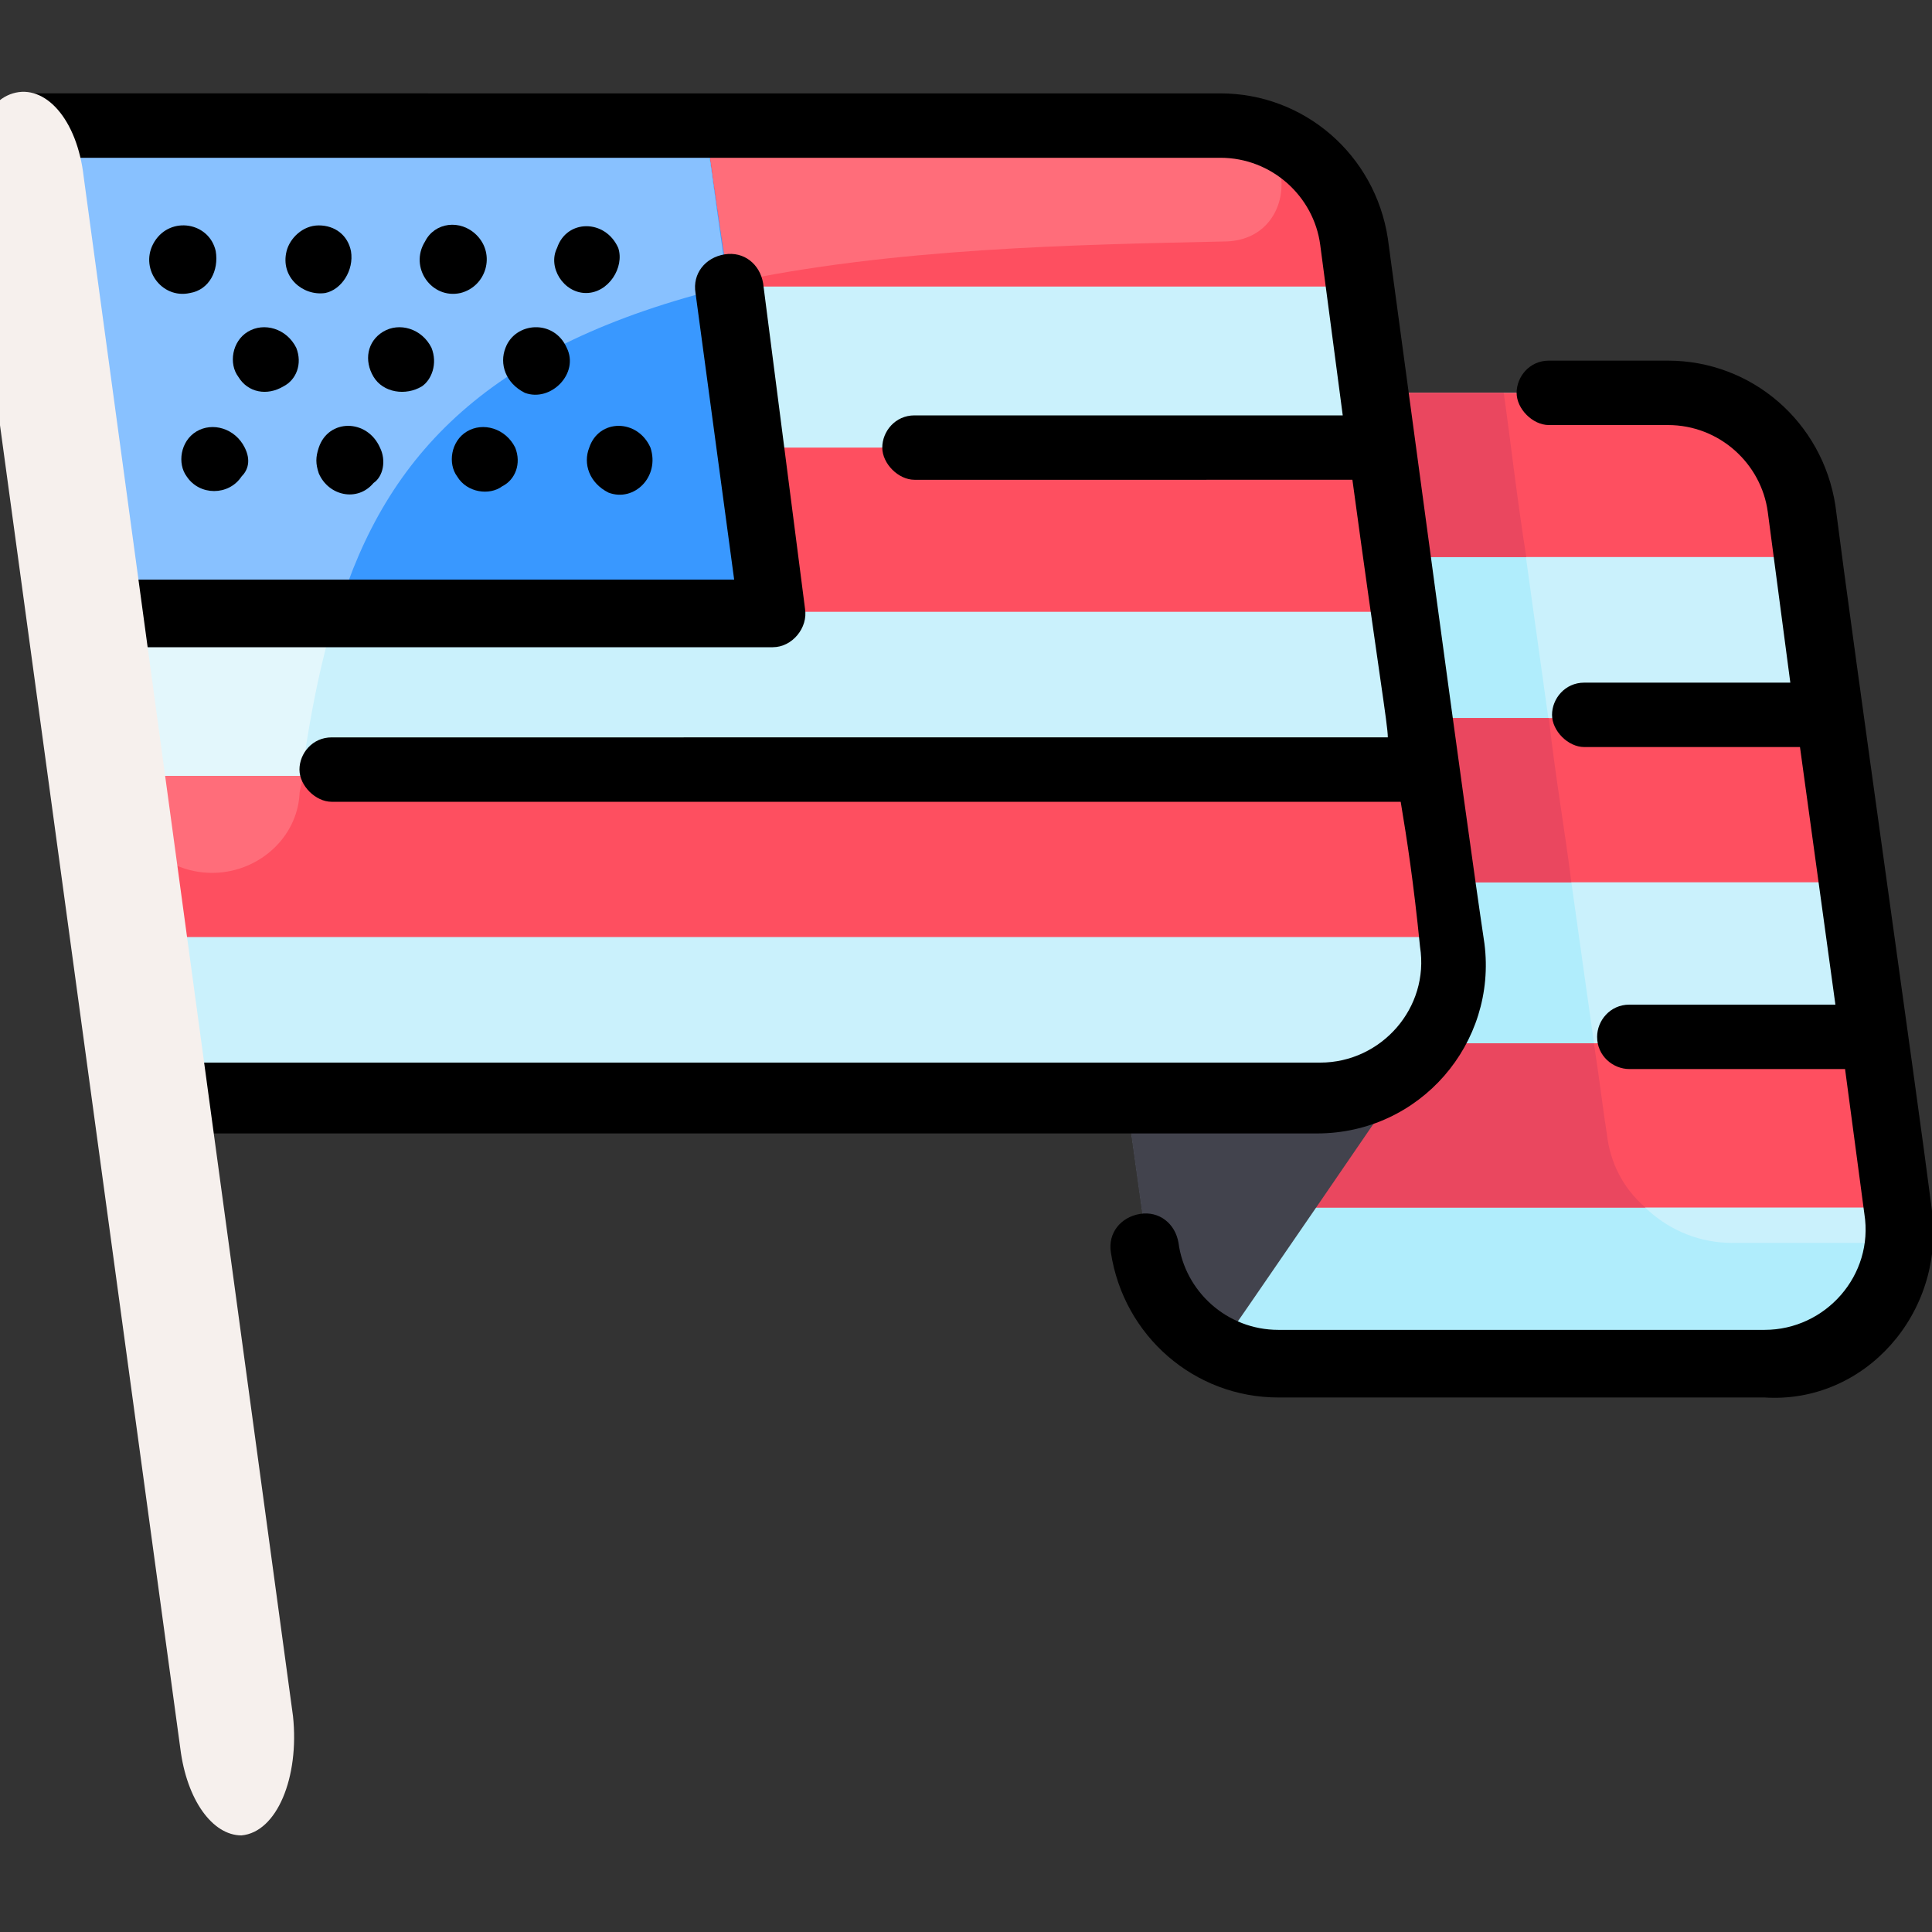
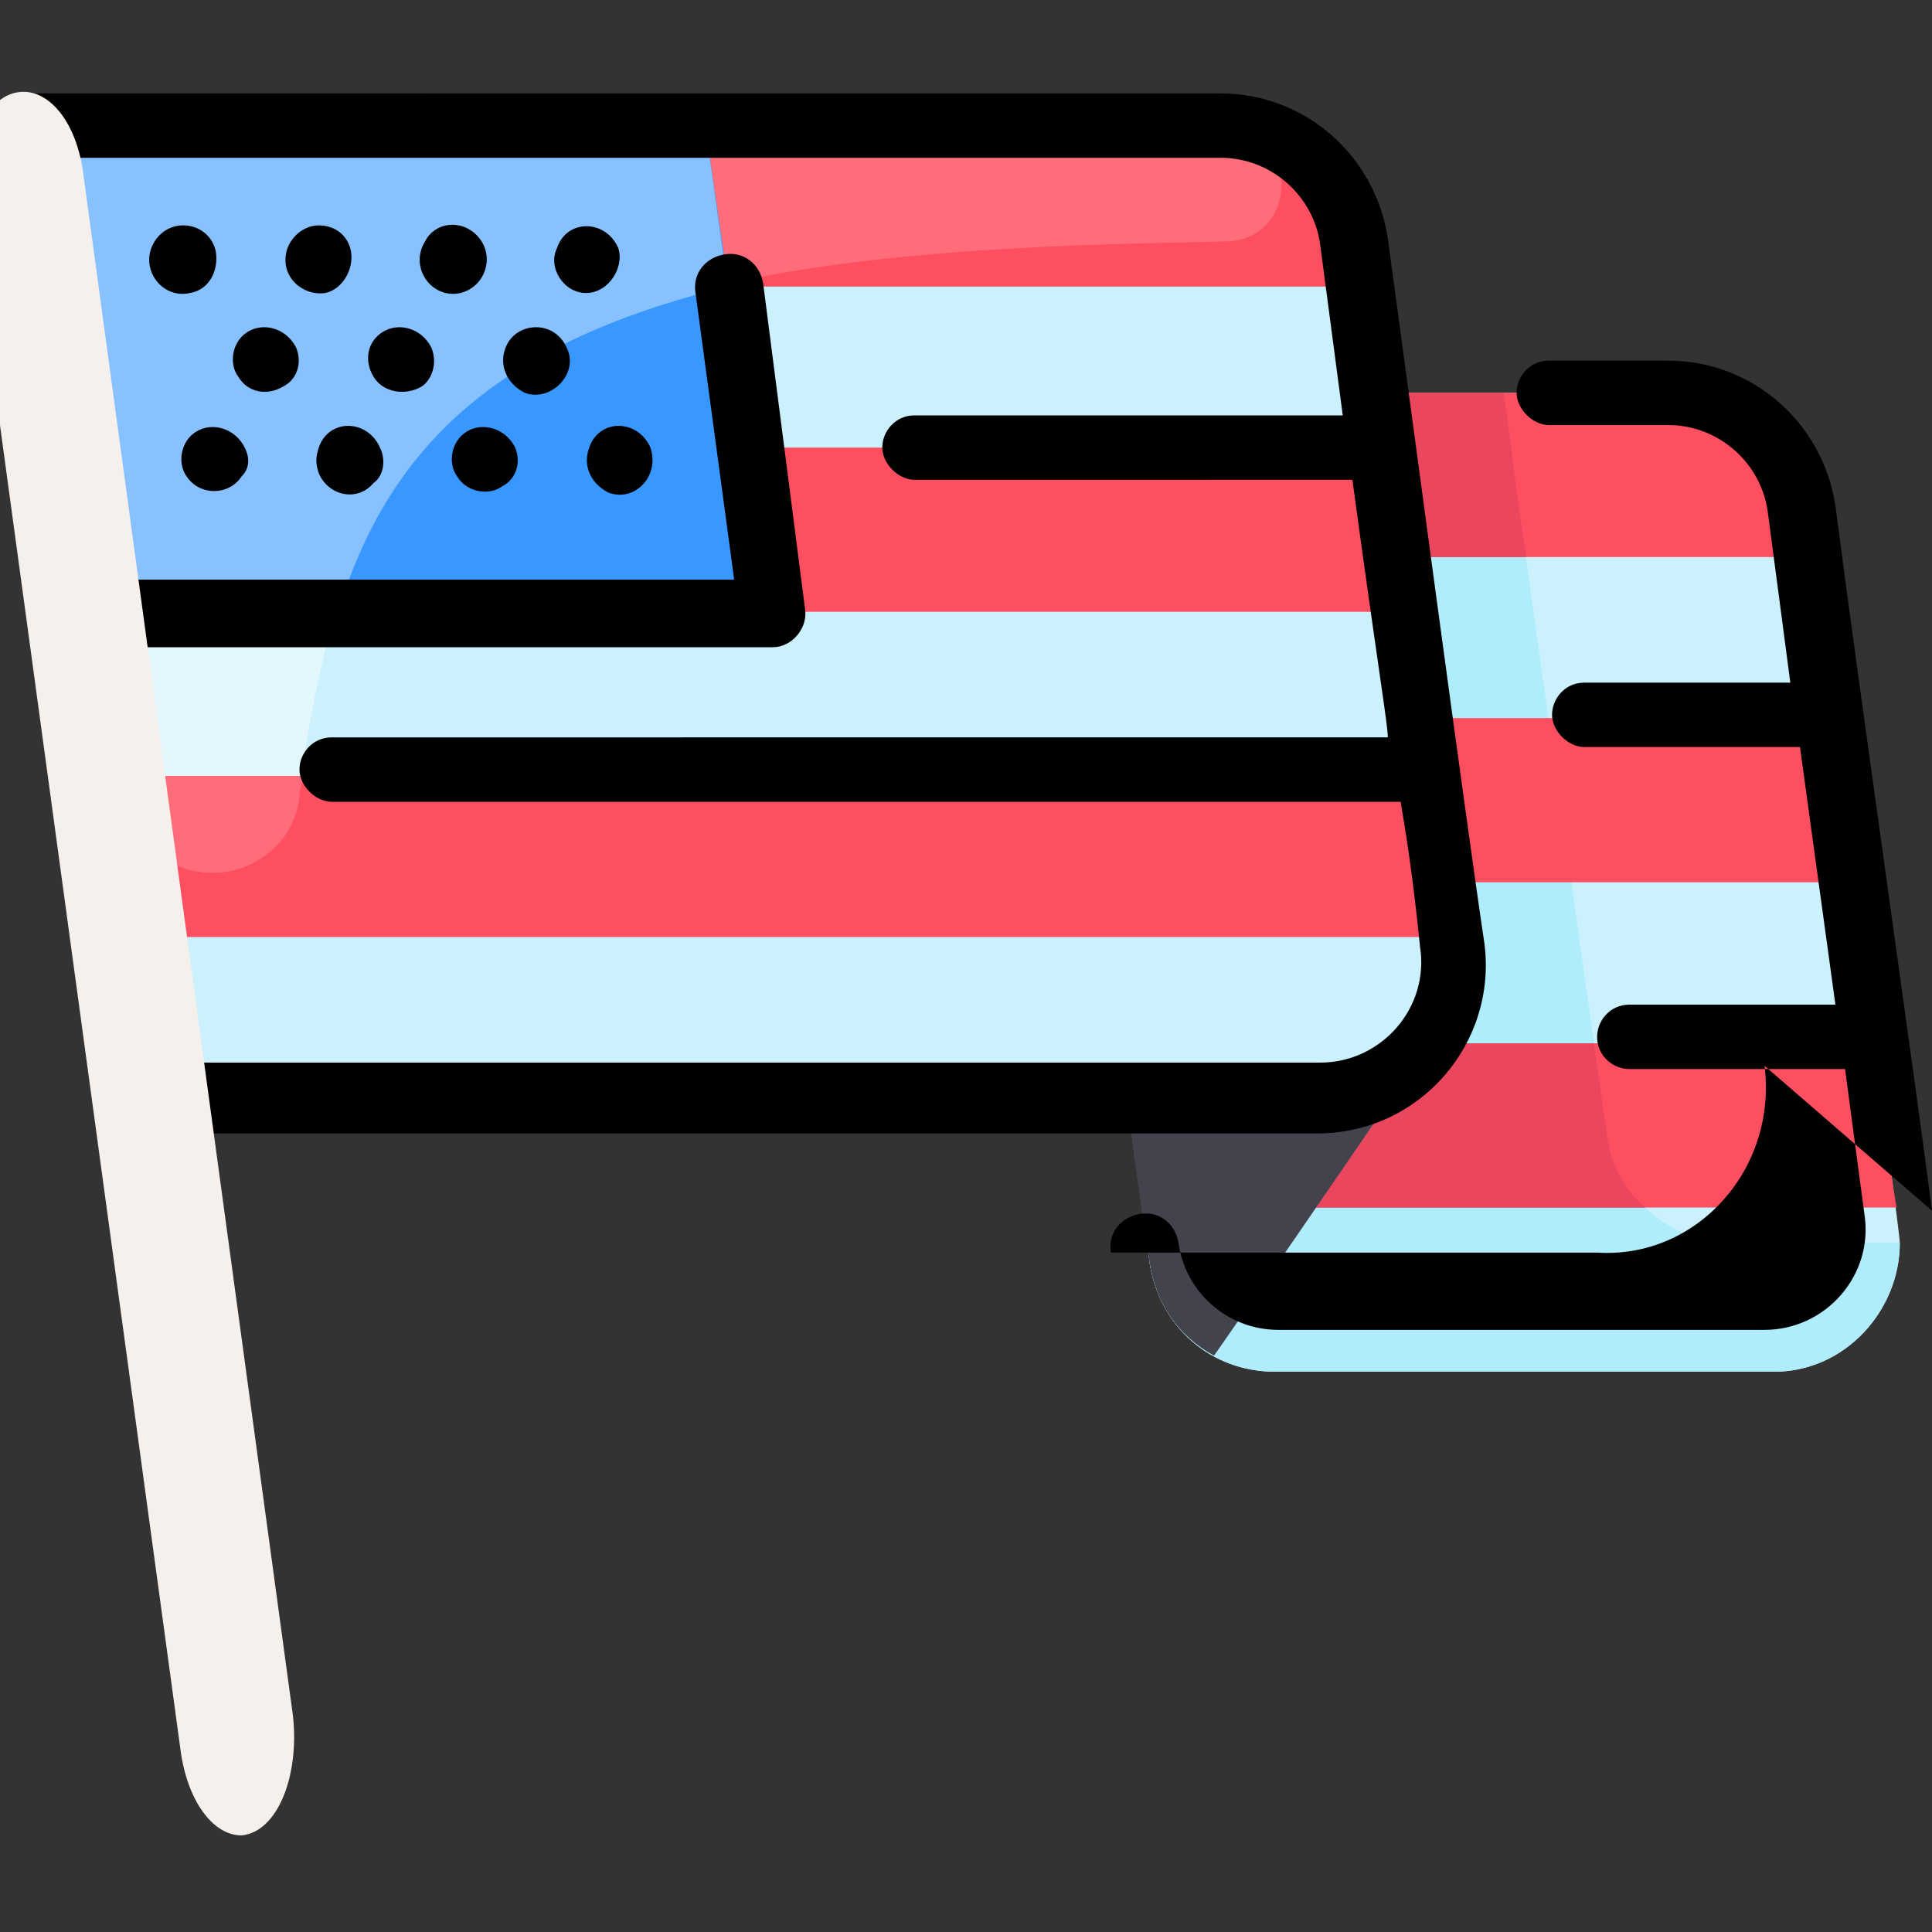
<svg xmlns="http://www.w3.org/2000/svg" enable-background="new 0 0 60 60" version="1.1" viewBox="0 0 60 60" xml:space="preserve">
  <rect x="0" y="0" width="60" height="60" fill="#333333" stroke="none" />
  <style type="text/css">
	.st0{fill:#CAF1FC;}
	.st1{fill:#B0EDFC;}
	.st2{fill:#FE4F60;}
	.st3{fill:#EA475F;}
	.st4{fill:#42434D;}
	.st5{fill:#E3F7FC;}
	.st6{fill:#FF6D7A;}
	.st7{fill:#3998FF;}
	.st8{fill:#88C1FF;}
	.st9{fill:#F6F0ED;}
</style>
  <path class="st0" d="m59 38.6c0 2.1-1.7 4-3.9 4h-15.5c-2 0-3.6-1.4-3.9-3.4 0 0-2.8-20-3.1-22.5-0.3-2.4 1.5-4.5 3.9-4.5h15.5c1.9 0 3.6 1.5 3.8 3.4 0.9 6 3.2 22.5 3.2 23z" />
  <path class="st1" d="m59 38.6c0 2.1-1.7 4-3.9 4h-15.5c-2 0-3.6-1.4-3.9-3.4-0.1-0.9-0.4-3.1-3.1-22.5-0.3-2.4 1.5-4.5 3.9-4.5h10.2c0 0.3 2.7 19.5 3.2 23 0.3 1.9 1.9 3.4 3.9 3.4h5.2z" />
  <path class="st2" d="m58.9 37.5h-23.4c-0.2-1.2-0.4-3-0.7-5.1h23.4c0.3 2.2 0.5 4 0.7 5.1z" />
  <path class="st2" d="m57.5 27.4h-23.4c-0.2-1.8-0.5-3.5-0.7-5.1h23.4c0.2 1.7 0.5 3.4 0.7 5.1z" />
  <path class="st2" d="m56.1 17.3h-23.4c0-0.3-0.1-0.5-0.1-0.6-0.3-2.4 1.5-4.5 3.9-4.5h15.5c1.9 0 3.6 1.5 3.8 3.4 0.1 0.5 0.2 1.1 0.3 1.7z" />
  <path class="st3" d="m47.4 17.3h-14.7c0-0.3-0.1-0.5-0.1-0.6-0.3-2.4 1.5-4.5 3.9-4.5h10.2c0.2 1.4 0.4 3.2 0.7 5.1z" />
-   <path class="st3" d="m48.8 27.4h-14.7c-0.2-1.8-0.5-3.5-0.7-5.1h14.7c0.2 1.8 0.5 3.5 0.7 5.1z" />
  <path class="st3" d="m51.1 37.5h-15.6c-0.2-1.2-0.4-3-0.7-5.1h14.7c0.2 1.3 0.3 2.2 0.4 2.8 0.1 0.9 0.5 1.7 1.2 2.3z" />
  <path class="st4" d="m44.3 32.5s-6.5 9.5-6.6 9.6c-1.1-0.6-1.8-1.6-2-2.9-0.2-1.4 0.3 2.5-3.1-22.5-0.3-2.4 1.5-4.5 3.9-4.5h6c1.1 7.8 0.6 4.2 2.4 17.2 0.1 1.1-0.1 2.3-0.6 3.1z" />
  <path class="st0" d="m40.9 34.2h-35.7c0-0.2-3.4-24.9-4.2-30.3h36.9c2.1 0 3.9 1.5 4.1 3.6l3 21.9c0.4 2.6-1.6 4.8-4.1 4.8z" />
  <path class="st5" d="m38 7.5c-7.8 0.1-18.7 0.3-24.2 5.7-2.9 2.9-3.9 6.8-4.5 11.4-0.1 1.4-1.2 2.4-2.5 2.5-1.4 0.1-2.7-0.9-2.9-2.3 0-0.1-0.5-3.5-2.9-20.9h37c2.4 0.1 2.3 3.6 0 3.6z" />
  <path class="st2" d="m45 29.1h-40.5c-0.1-0.5-0.7-5-0.7-5h40.5c0.4 2.4 0.6 4.3 0.7 5z" />
  <path class="st2" d="m43.6 19h-19.6s-0.3-2.1-0.7-5.1h19.6c0.3 1.7 0.5 3.3 0.7 5.1z" />
  <path class="st2" d="m42.2 8.9h-19.6c-0.4-2.9-0.7-5-0.7-5h16.3c2 0.1 3.6 1.6 3.8 3.6 0 0 0.1 0.3 0.2 1.4z" />
  <path class="st6" d="m38 7.5c-4.6 0.1-10.3 0.2-15.4 1.3-0.4-2.9-0.7-5-0.7-5h16.1c2.4 0.2 2.4 3.7 0 3.7z" />
  <path class="st6" d="m9.4 24.1c0 0.2-0.1 0.4-0.1 0.6-0.1 1.3-1.2 2.3-2.5 2.4-1.4 0.1-2.7-0.8-2.9-2.5l-0.1-0.5h5.6z" />
  <path class="st7" d="M24,19H3.1L1,3.9h20.9C22.8,10.2,22.4,6.9,24,19z" />
  <path class="st8" d="M22.6,8.9C15.2,10.7,12,14.1,10.5,19H3.1L1,3.9h20.9L22.6,8.9z" />
-   <path d="m60 37.6c-0.5-3.9-2.4-17.2-3-21.9-0.4-2.6-2.6-4.5-5.2-4.5h-3.7c-0.6 0-1 0.5-1 1s0.5 1 1 1h3.7c1.6 0 2.9 1.2 3.1 2.7l0.7 5.3h-6.4c-0.6 0-1 0.5-1 1s0.5 1 1 1h6.7l1.1 8h-6.4c-0.6 0-1 0.5-1 1 0 0.6 0.5 1 1 1h6.7l0.6 4.5c0.3 1.9-1.2 3.6-3.1 3.6h-15.1c-1.6 0-2.9-1.2-3.1-2.7-0.1-0.6-0.6-1-1.2-0.9s-1 0.6-0.9 1.2c0.4 2.6 2.6 4.5 5.2 4.5h15.1c3.1 0.2 5.6-2.6 5.2-5.8z" />
+   <path d="m60 37.6c-0.5-3.9-2.4-17.2-3-21.9-0.4-2.6-2.6-4.5-5.2-4.5h-3.7c-0.6 0-1 0.5-1 1s0.5 1 1 1h3.7c1.6 0 2.9 1.2 3.1 2.7l0.7 5.3h-6.4c-0.6 0-1 0.5-1 1s0.5 1 1 1h6.7l1.1 8h-6.4c-0.6 0-1 0.5-1 1 0 0.6 0.5 1 1 1h6.7l0.6 4.5c0.3 1.9-1.2 3.6-3.1 3.6h-15.1c-1.6 0-2.9-1.2-3.1-2.7-0.1-0.6-0.6-1-1.2-0.9s-1 0.6-0.9 1.2h15.1c3.1 0.2 5.6-2.6 5.2-5.8z" />
  <path d="M40.9,35.2c3.2,0,5.6-2.8,5.2-5.9c-0.6-4-2.4-17.5-3-21.9c-0.4-2.6-2.6-4.5-5.2-4.5H1C0.4,2.8-0.1,3.4,0,4   c4.4,32.2,2.3,17,4.2,30.3c0.1,0.5,0.5,0.9,1,0.9H40.9z M4.3,20.1H24c0.6,0,1.1-0.6,1-1.2L23.7,8.8c-0.1-0.6-0.6-1-1.2-0.9   c-0.6,0.1-1,0.6-0.9,1.2l1.2,8.9H4L2.2,4.9h35.7c1.6,0,2.9,1.2,3.1,2.7l0.7,5.3H28.4c-0.6,0-1,0.5-1,1s0.5,1,1,1H42   c0.8,5.9,1.1,7.6,1.1,8H10.3c-0.6,0-1,0.5-1,1s0.5,1,1,1h33.2c0.2,1.2,0.4,2.5,0.6,4.5c0.3,1.9-1.2,3.6-3.1,3.6H6.1L4.3,20.1z" />
  <path d="m20.2 13.9c-0.4-0.9-1.6-0.9-1.9 0-0.2 0.5 0 1.1 0.6 1.4 0.8 0.3 1.6-0.5 1.3-1.4z" />
  <path d="m16 13.9c-0.3-0.6-1-0.8-1.5-0.5s-0.6 1-0.3 1.4c0.3 0.5 1 0.6 1.4 0.3 0.4-0.2 0.6-0.7 0.4-1.2z" />
  <path d="m11.8 13.9c-0.4-0.9-1.6-0.9-1.9 0-0.1 0.3-0.1 0.5 0 0.8 0.3 0.7 1.2 0.9 1.7 0.3 0.3-0.2 0.4-0.7 0.2-1.1z" />
  <path d="m7.6 13.9c-0.3-0.6-1-0.8-1.5-0.5s-0.6 1-0.3 1.4c0.4 0.6 1.3 0.6 1.7 0 0.2-0.2 0.3-0.5 0.1-0.9z" />
  <path d="m9.2 10.8c-0.3-0.6-1-0.8-1.5-0.5s-0.6 1-0.3 1.4c0.3 0.5 0.9 0.6 1.4 0.3 0.4-0.2 0.6-0.7 0.4-1.2z" />
  <path d="m13.4 10.8c-0.3-0.6-1-0.8-1.5-0.5s-0.6 0.9-0.3 1.4 1 0.6 1.5 0.3c0.3-0.2 0.5-0.7 0.3-1.2z" />
  <path d="m17.6 10.8c-0.4-0.9-1.6-0.8-1.9 0-0.2 0.5 0 1.1 0.6 1.4 0.8 0.3 1.7-0.6 1.3-1.4z" />
  <path d="m18.2 9.1c0.7 0 1.2-0.8 1-1.4-0.4-0.9-1.6-0.9-1.9 0-0.3 0.6 0.2 1.4 0.9 1.4z" />
  <path d="m14.3 9.1c0.8-0.2 1.1-1.2 0.5-1.8-0.5-0.5-1.3-0.4-1.6 0.2-0.5 0.8 0.2 1.8 1.1 1.6z" />
  <path d="m10.1 9.1c0.5-0.1 0.9-0.7 0.8-1.3-0.1-0.5-0.5-0.8-1-0.8s-0.9 0.4-1 0.8c-0.2 0.8 0.5 1.4 1.2 1.3z" />
  <path d="m5.9 9.1c0.6-0.1 0.9-0.7 0.8-1.3-0.2-0.9-1.4-1.1-1.9-0.3s0.2 1.8 1.1 1.6z" />
  <path class="st9" d="m2.6 5.5c-0.2-1.8-1.2-2.9-2.2-2.6s-1.5 1.9-1.3 3.7l6.5 47.7c0.2 1.6 1 2.7 1.9 2.7 1.1-0.1 1.8-1.8 1.6-3.7l-6.5-47.8z" />
</svg>